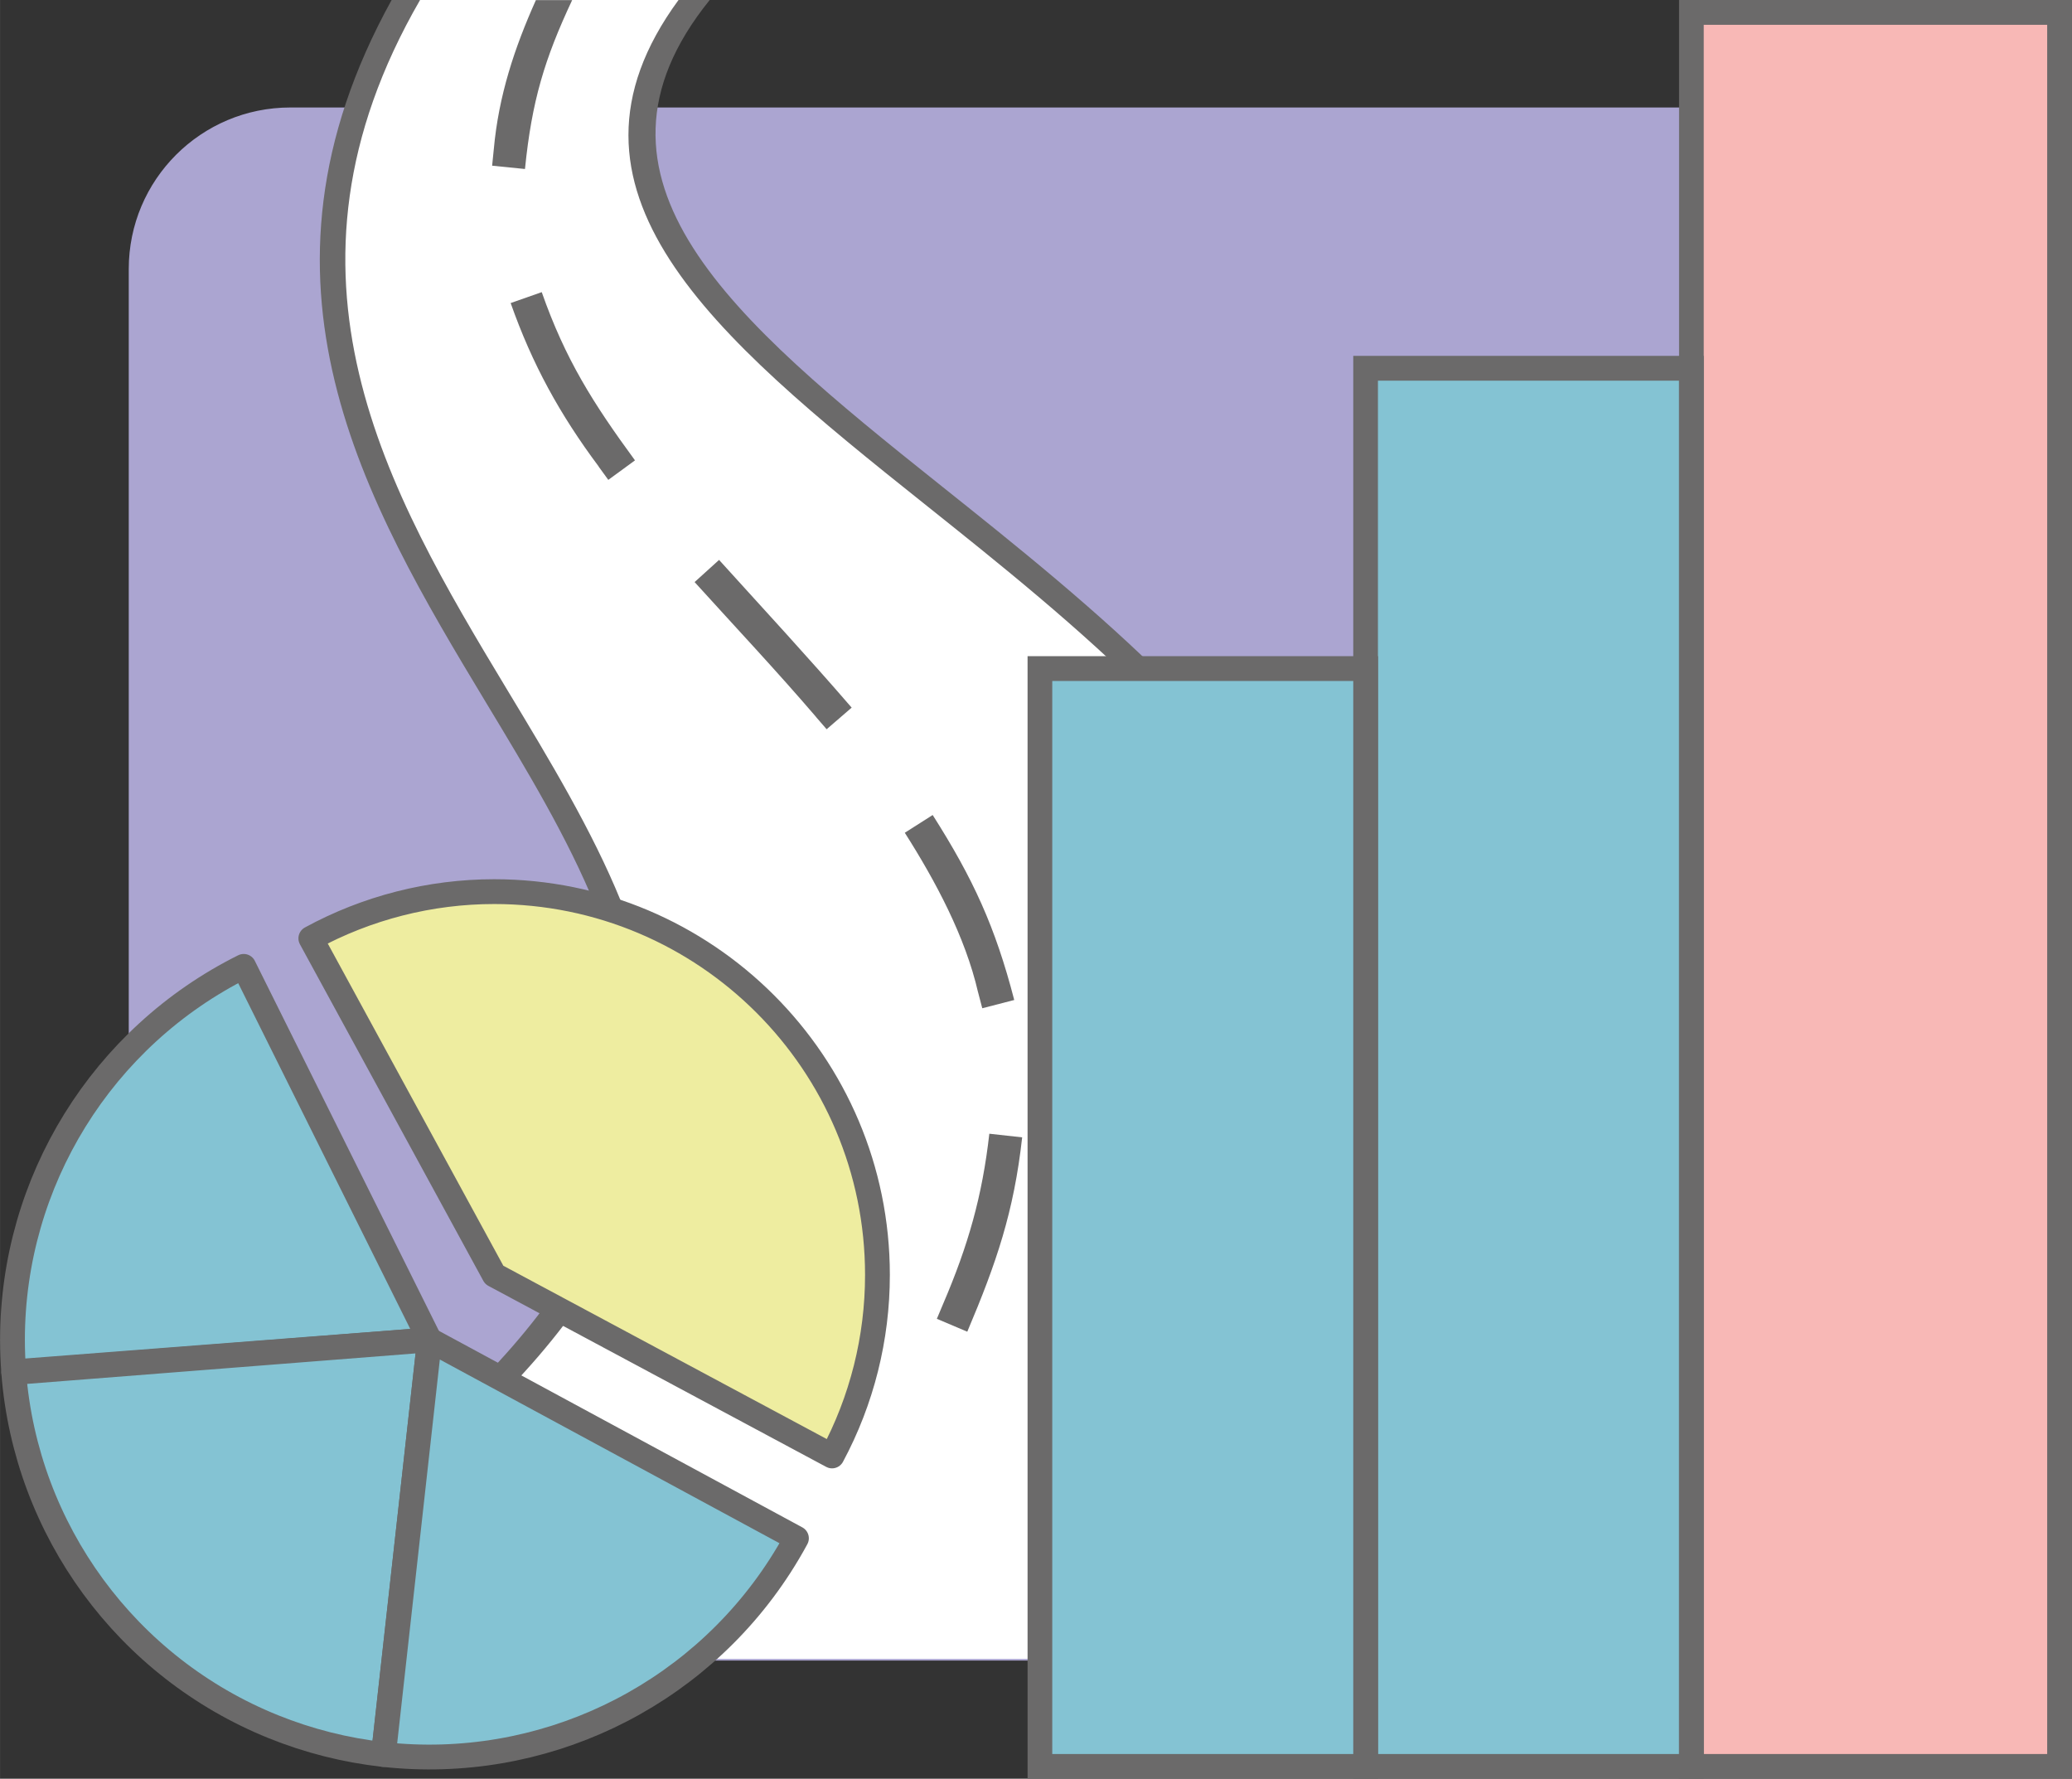
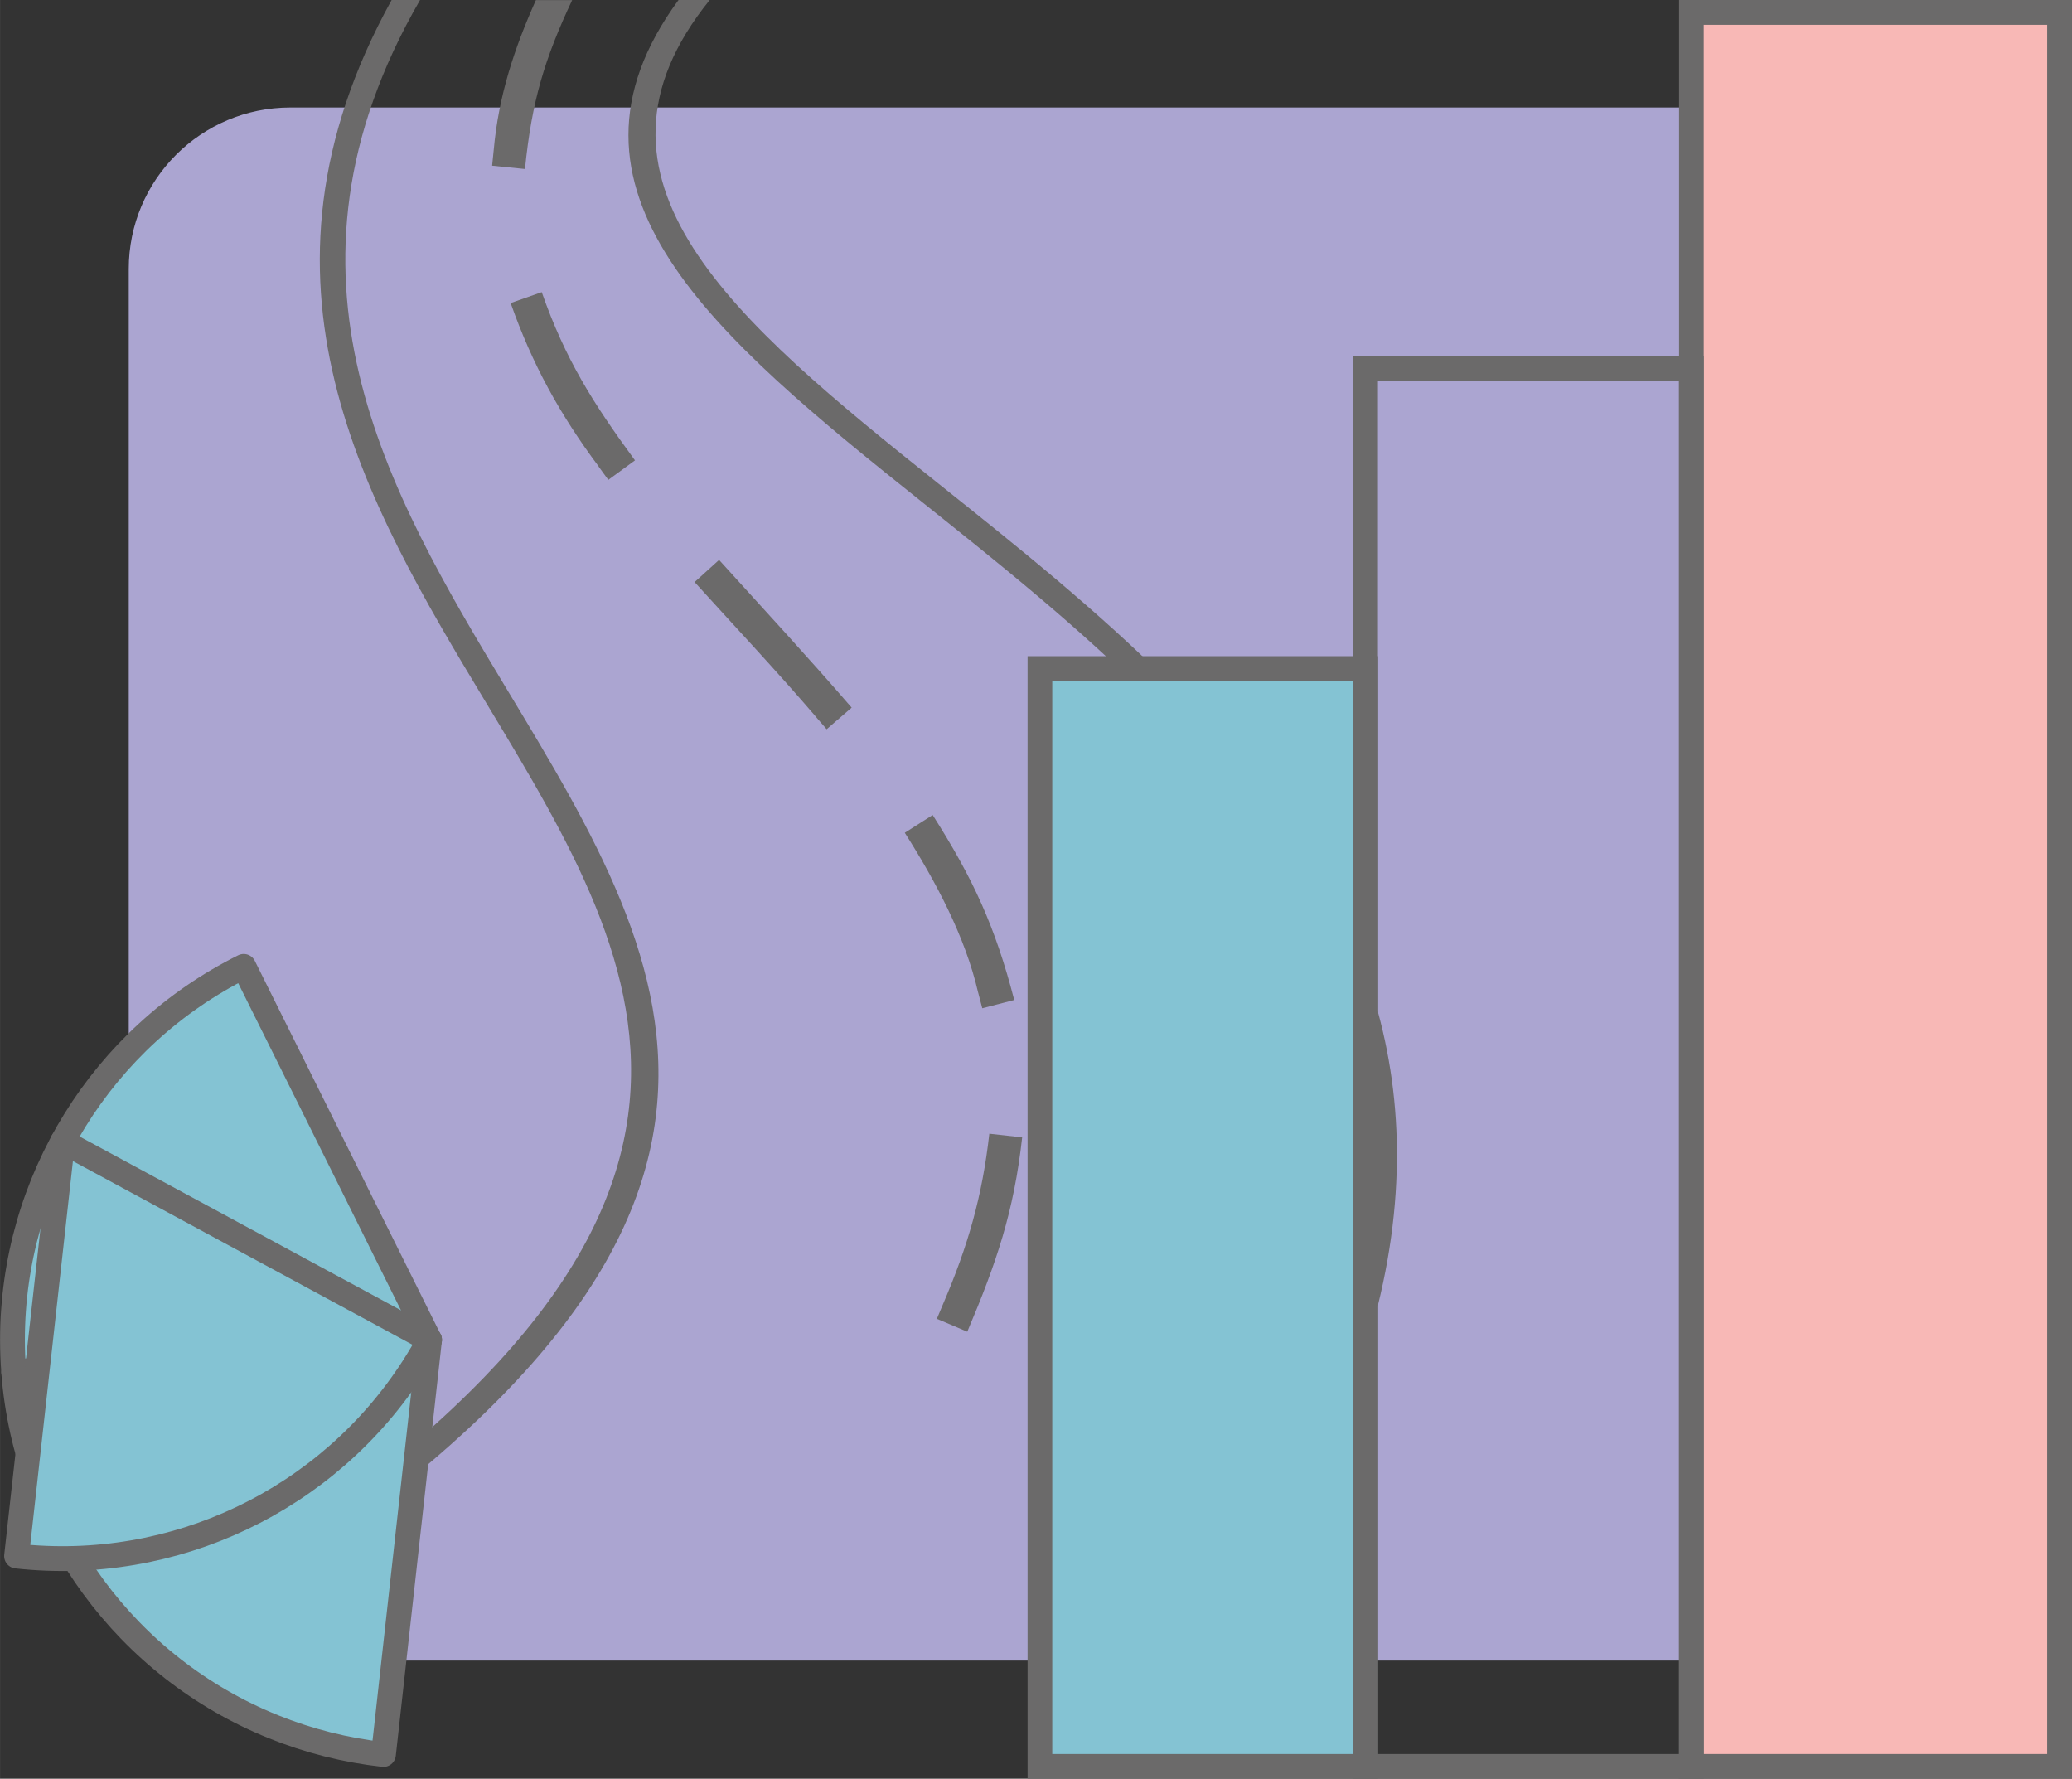
<svg xmlns="http://www.w3.org/2000/svg" xml:space="preserve" width="10.626mm" height="9.12mm" version="1.1" shape-rendering="geometricPrecision" text-rendering="geometricPrecision" image-rendering="optimizeQuality" fill-rule="evenodd" clip-rule="evenodd" viewBox="0 0 187.99 161.35">
  <rect x="0" y="0" width="187.99" height="161.35" fill="#333333" stroke="none" />
  <g id="Layer_x0020_1">
    <g id="_1809772336176">
      <g>
        <rect fill="#ABA5D1" x="11.68" y="9.75" width="163.16" height="140.88" rx="14.66" ry="14.65" />
        <g>
-           <path fill="white" d="M63.46 0c-33.69,41.92 110.23,56.44 44.75,150.48l-83.96 0c-2.82,-0.41 -5.39,-1.62 -7.46,-3.4 99.34,-60.98 -14.79,-86.34 20.38,-147.08l26.29 0z" />
          <path fill="#6B6A6A" fill-rule="nonzero" d="M64.39 0c-13.13,16.25 2.18,29.06 20.77,43.88 28.02,22.34 63.18,50.39 24.43,106.6l-2.74 0c38.95,-55.36 4.41,-82.92 -23.08,-104.85 -19.06,-15.19 -34.85,-28.39 -22.21,-45.63l2.83 0zm-48.44 146.29c56.93,-34.86 43.1,-57.8 28.15,-82.55 -11.06,-18.32 -22.7,-38.17 -8.57,-63.74l2.58 0c-14.43,24.97 -2.97,44.55 7.91,62.58 15.5,25.67 29.83,49.47 -28.28,85.24 -0.64,-0.46 -1.24,-0.98 -1.79,-1.53z" />
          <path fill="#6B6A6A" fill-rule="nonzero" d="M85.58 118.25l-0.58 1.38 2.76 1.17c2.64,-6.23 4.23,-10.87 4.98,-17.63l-2.98 -0.33c-0.64,5.68 -1.93,10.16 -4.18,15.41zm3.16 -28.24l0.38 1.45 2.9 -0.75c-1.72,-6.64 -3.73,-11.01 -7.4,-16.78l-2.53 1.61c2.78,4.37 5.48,9.4 6.65,14.48zm-14.72 -24.99l0.98 1.13 2.27 -1.96c-3.93,-4.55 -7.99,-8.94 -12.03,-13.4l-2.22 2.01c3.67,4.05 7.44,8.06 11,12.21zm-19.71 -22.7l0.88 1.21 2.42 -1.77c-3.79,-5.17 -6.32,-9.16 -8.46,-15.26l-2.82 0.99c1.96,5.56 4.46,10.1 7.99,14.83zm-9.51 -28.78l-0.15 1.49 2.98 0.3c0.62,-6.18 1.78,-9.99 4.28,-15.32l-3.29 0c-1.94,4.33 -3.38,8.66 -3.82,13.53z" />
        </g>
-         <path fill="#EEEDA0" stroke="#6B6A6A" stroke-width="2.25" stroke-linecap="round" stroke-linejoin="round" stroke-miterlimit="22.926" d="M44.84 115.65l-16.64 -30.53c5.1,-2.78 10.83,-4.24 16.64,-4.24 19.2,0 34.77,15.57 34.77,34.77 0,5.73 -1.41,11.37 -4.12,16.42l-30.65 -16.42z" />
      </g>
      <polygon fill="#F8B8B6" points="153.46,0.91 186.86,0.91 186.86,160.23 153.46,160.23 " />
      <path fill="#6B6A6A" fill-rule="nonzero" d="M153.46 0l34.53 0 0 161.35 -35.65 0 0 -161.35 1.12 0zm32.28 2.25l-31.16 0 0 156.86 31.16 0 0 -156.86z" />
-       <rect fill="#84C3D3" x="123.9" y="33.41" width="29.55" height="126.82" />
      <path fill="#6B6A6A" fill-rule="nonzero" d="M123.9 32.28l30.68 0 0 129.07 -31.8 0 0 -129.07 1.12 0zm28.43 2.25l-27.31 0 0 124.58 27.31 0 0 -124.58z" />
      <rect fill="#84C3D3" x="94.35" y="60.64" width="29.55" height="99.59" />
      <path fill="#6B6A6A" fill-rule="nonzero" d="M94.35 59.52l30.68 0 0 101.84 -31.8 0 0 -101.84 1.12 0zm28.43 2.25l-27.31 0 0 97.34 27.31 0 0 -97.34z" />
      <path fill="#84C3D3" stroke="#6B6A6A" stroke-width="2.25" stroke-linecap="round" stroke-linejoin="round" stroke-miterlimit="22.926" d="M38.97 121.54l-37.73 2.9c-0.07,-0.97 -0.11,-1.94 -0.11,-2.9 0,-14.36 8.13,-27.48 20.98,-33.88l16.86 33.88z" />
      <path fill="#84C3D3" stroke="#6B6A6A" stroke-width="2.25" stroke-linecap="round" stroke-linejoin="round" stroke-miterlimit="22.926" d="M38.97 121.54l-4.18 37.61c-3.43,-0.38 -6.79,-1.23 -9.99,-2.52 -13.31,-5.37 -22.44,-17.82 -23.56,-32.13l37.73 -2.96z" />
-       <path fill="#84C3D3" stroke="#6B6A6A" stroke-width="2.25" stroke-linecap="round" stroke-linejoin="round" stroke-miterlimit="22.926" d="M38.97 121.54l33.29 18c-0.46,0.85 -0.96,1.69 -1.48,2.5 -7.78,12.07 -21.72,18.69 -35.99,17.11l4.18 -37.61z" />
+       <path fill="#84C3D3" stroke="#6B6A6A" stroke-width="2.25" stroke-linecap="round" stroke-linejoin="round" stroke-miterlimit="22.926" d="M38.97 121.54c-0.46,0.85 -0.96,1.69 -1.48,2.5 -7.78,12.07 -21.72,18.69 -35.99,17.11l4.18 -37.61z" />
    </g>
  </g>
</svg>